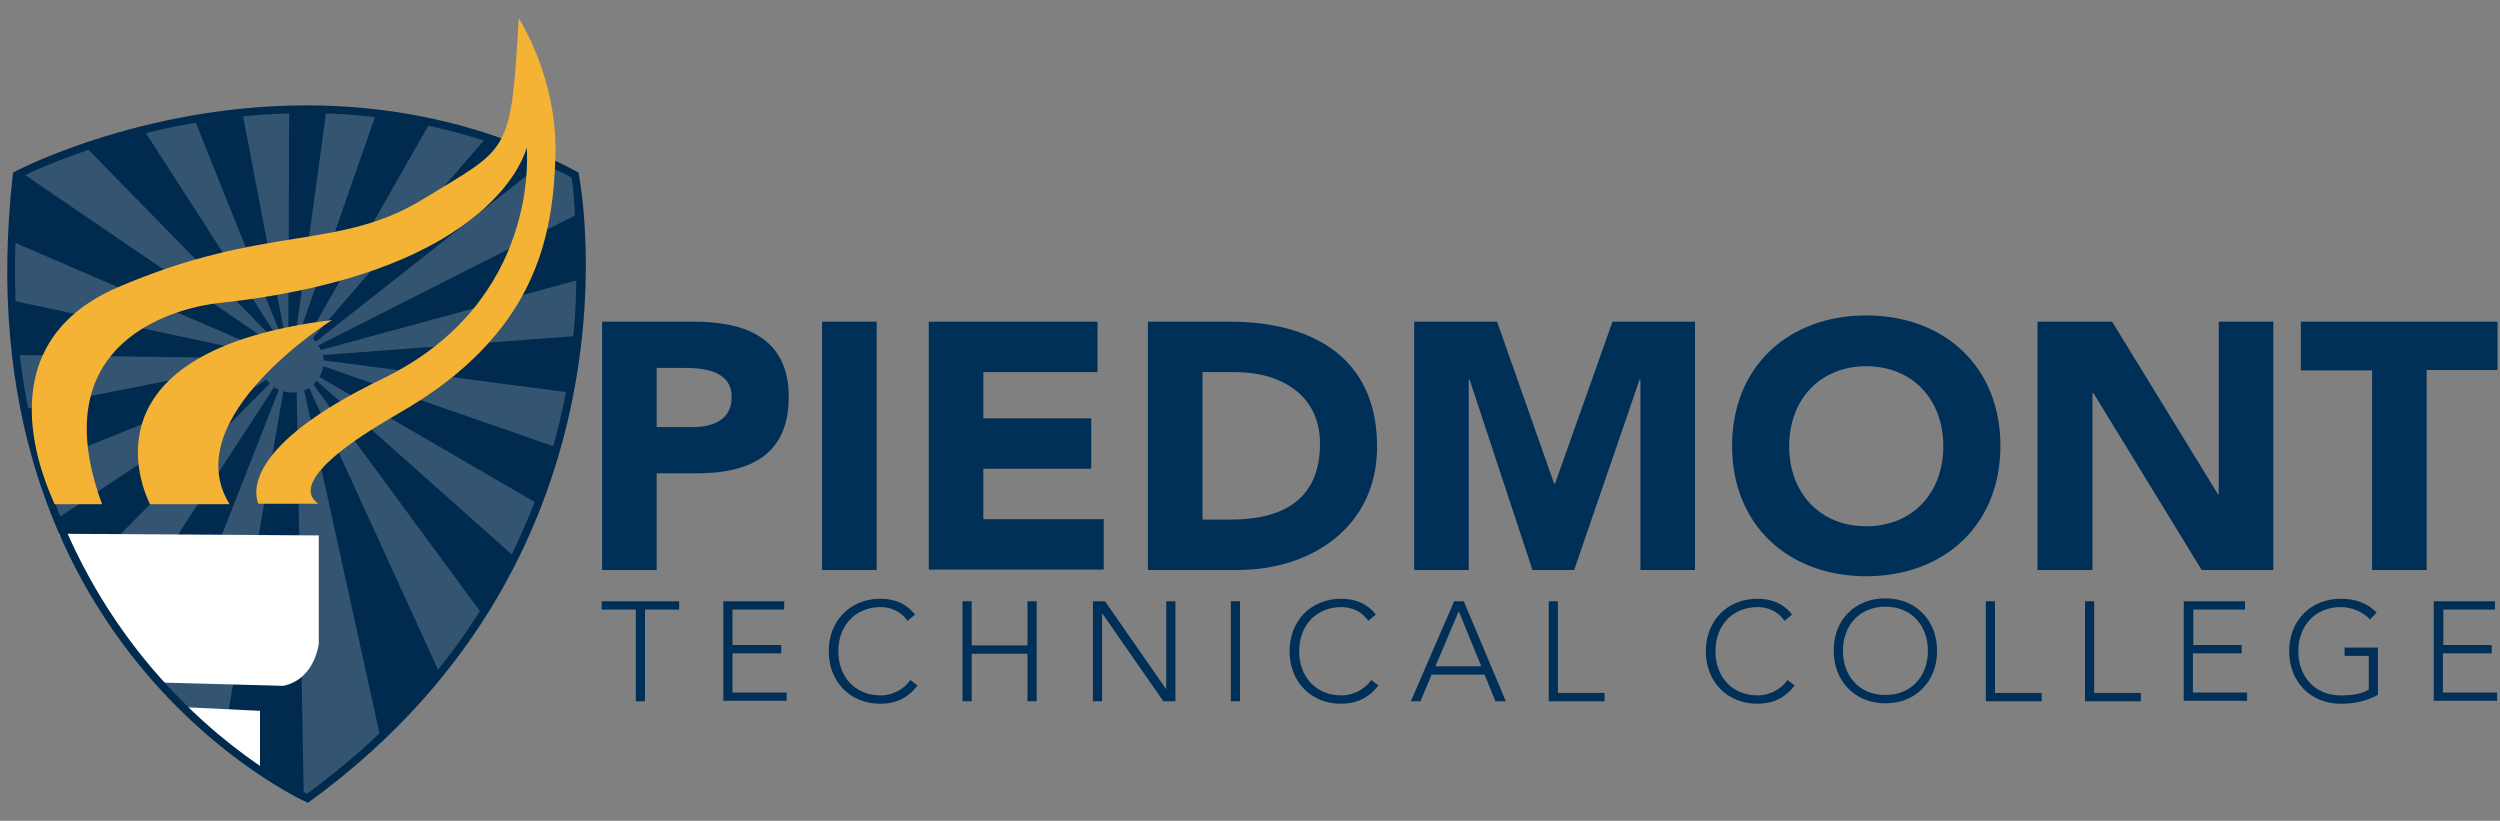
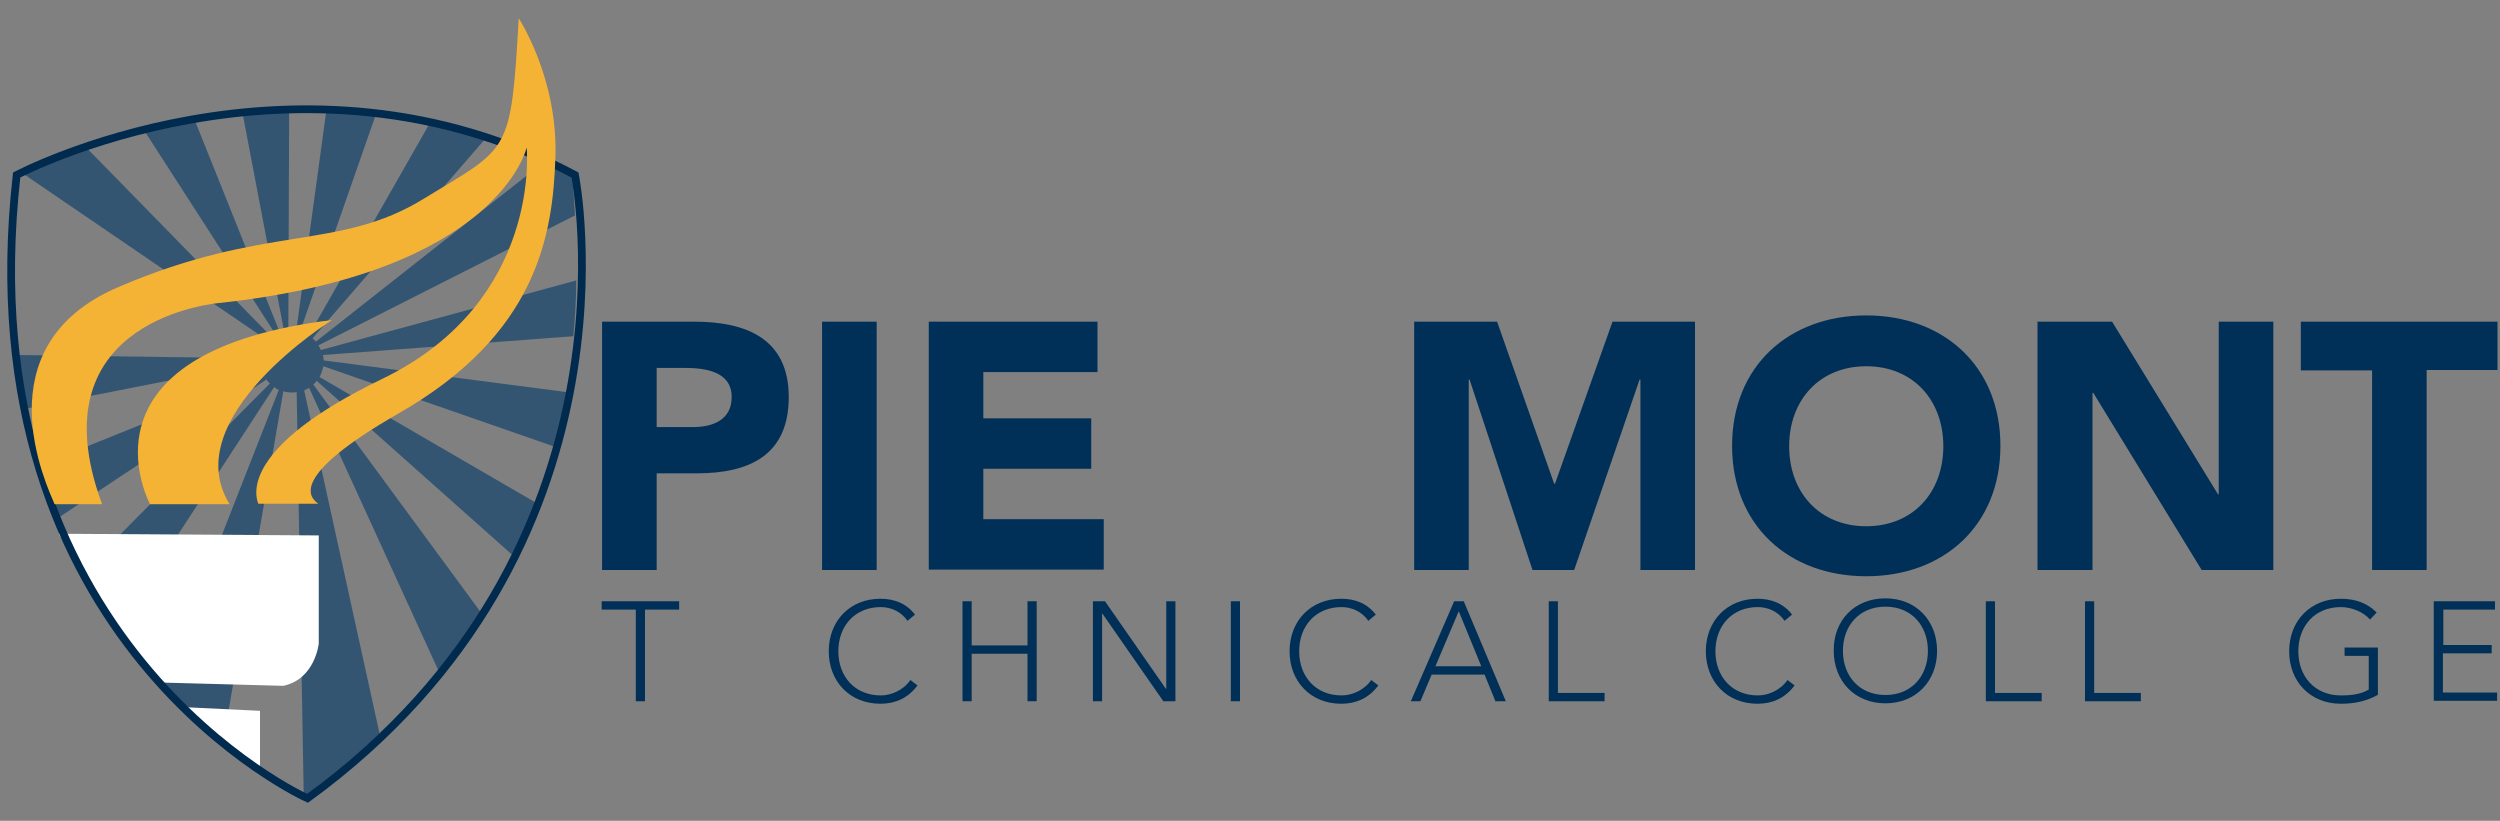
<svg xmlns="http://www.w3.org/2000/svg" version="1.1" id="Layer_1" x="0px" y="0px" width="600px" height="197px" viewBox="0 0 600 197" style="enable-background:new 0 0 600 197;" xml:space="preserve">
  <rect x="0" y="0" width="600" height="197" fill="#808080" stroke="none" />
  <style type="text/css">
	.st0{fill:#002A4E;}
	.st1{fill:#003057;}
	.st2{fill:#335572;}
	.st3{fill:#FFFFFF;}
	.st4{fill:none;stroke:#002A4E;stroke-width:1.859;stroke-miterlimit:10;}
	.st5{fill:none;}
	.st6{fill:#F5B335;}
</style>
-   <path id="XMLID_632_" class="st0" d="M3.3,42c0,0,67.3-35.5,134.1,0c0,0,18,89.8-64.2,149.6C73.2,191.6-9.3,154.6,3.3,42z" />
  <g id="XMLID_121_">
    <path id="XMLID_122_" class="st1" d="M152.6,146.3h-8.2v-2h18.6v2h-8.2v22h-2.2V146.3z" />
-     <path id="XMLID_124_" class="st1" d="M173.5,144.3h14.7v2h-12.4v8.5h11.7v2h-11.7v9.4h13v2h-15.2V144.3z" />
    <path id="XMLID_126_" class="st1" d="M220.2,164.5c-2.3,3.1-5.4,4.4-8.9,4.4c-7.3,0-12.4-5.3-12.4-12.6c0-7.3,5.1-12.6,12.4-12.6   c3.3,0,6.2,1.1,8.3,3.8l-1.8,1.5c-1.5-2.2-4-3.3-6.4-3.3c-6.3,0-10.2,4.6-10.2,10.6c0,6,3.9,10.6,10.2,10.6c2.4,0,5.4-1.2,7.1-3.7   L220.2,164.5z" />
    <path id="XMLID_128_" class="st1" d="M231,144.3h2.2v10.6h13.4v-10.6h2.2v24h-2.2v-11.4h-13.4v11.4H231V144.3z" />
    <path id="XMLID_130_" class="st1" d="M262.3,144.3h2.9l14.6,21h0.1v-21h2.2v24h-2.9l-14.6-21h-0.1v21h-2.2V144.3z" />
    <path id="XMLID_132_" class="st1" d="M295.4,144.3h2.2v24h-2.2V144.3z" />
    <path id="XMLID_134_" class="st1" d="M330.8,164.5c-2.3,3.1-5.4,4.4-8.9,4.4c-7.3,0-12.4-5.3-12.4-12.6c0-7.3,5.1-12.6,12.4-12.6   c3.3,0,6.2,1.1,8.3,3.8l-1.8,1.5c-1.5-2.2-4-3.3-6.4-3.3c-6.3,0-10.2,4.6-10.2,10.6c0,6,3.9,10.6,10.2,10.6c2.4,0,5.4-1.2,7.1-3.7   L330.8,164.5z" />
    <path id="XMLID_136_" class="st1" d="M349,144.3h2.3l10.1,24h-2.5l-2.6-6.4h-12.7l-2.7,6.4h-2.3L349,144.3z M350.1,146.7l-5.6,13.2   h11L350.1,146.7z" />
    <path id="XMLID_139_" class="st1" d="M371.7,144.3h2.2v22h11.2v2h-13.4V144.3z" />
    <path id="XMLID_141_" class="st1" d="M430.7,164.5c-2.3,3.1-5.4,4.4-8.9,4.4c-7.3,0-12.4-5.3-12.4-12.6c0-7.3,5.1-12.6,12.4-12.6   c3.3,0,6.2,1.1,8.3,3.8l-1.8,1.5c-1.5-2.2-4-3.3-6.4-3.3c-6.3,0-10.2,4.6-10.2,10.6c0,6,3.9,10.6,10.2,10.6c2.4,0,5.4-1.2,7.1-3.7   L430.7,164.5z" />
    <path id="XMLID_143_" class="st1" d="M452.5,143.6c7.3,0,12.4,5.3,12.4,12.6c0,7.3-5.1,12.6-12.4,12.6s-12.4-5.3-12.4-12.6   C440,148.9,445.1,143.6,452.5,143.6z M452.5,166.8c6.3,0,10.2-4.6,10.2-10.6c0-6-3.9-10.6-10.2-10.6c-6.3,0-10.2,4.6-10.2,10.6   C442.3,162.2,446.2,166.8,452.5,166.8z" />
    <path id="XMLID_146_" class="st1" d="M476.6,144.3h2.2v22h11.2v2h-13.4V144.3z" />
    <path id="XMLID_148_" class="st1" d="M500.4,144.3h2.2v22h11.2v2h-13.4V144.3z" />
-     <path id="XMLID_150_" class="st1" d="M524.1,144.3h14.7v2h-12.4v8.5H538v2h-11.7v9.4h13v2h-15.2V144.3z" />
    <path id="XMLID_152_" class="st1" d="M570.8,166.7c-2.8,1.6-5.8,2.2-9,2.2c-7.3,0-12.4-5.3-12.4-12.6c0-7.3,5.1-12.6,12.4-12.6   c3.6,0,6.4,1.1,8.6,3.3l-1.6,1.7c-1.5-1.8-4.4-3-7-3c-6.3,0-10.2,4.6-10.2,10.6c0,6,3.9,10.6,10.2,10.6c2.6,0,4.9-0.3,6.7-1.4v-8.1   h-5.8v-2h8V166.7z" />
    <path id="XMLID_154_" class="st1" d="M584.1,144.3h14.7v2h-12.4v8.5H598v2h-11.7v9.4h13v2h-15.2V144.3z" />
  </g>
  <g id="XMLID_36_">
    <path id="XMLID_102_" class="st1" d="M144.4,77.2h22.2c12.4,0,22.7,4,22.7,18.1c0,14-9.5,18.3-22.1,18.3h-9.6v23.2h-13.1V77.2z    M157.5,102.5h8.8c4.6,0,9.3-1.6,9.3-7.2c0-6.1-6.2-7-11.3-7h-6.7V102.5z" />
    <path id="XMLID_105_" class="st1" d="M197.3,77.2h13.1v59.6h-13.1V77.2z" />
    <path id="XMLID_107_" class="st1" d="M222.9,77.2h40.5v12.1h-27.4v11.1h25.9v12.1h-25.9v12.1h28.9v12.1h-42V77.2z" />
-     <path id="XMLID_109_" class="st1" d="M275.5,77.2h19.7c19.2,0,35.3,8.2,35.3,30c0,19.3-15.8,29.6-33.5,29.6h-21.5V77.2z    M288.6,124.7h6.8c12.2,0,21.4-4.6,21.4-18.2c0-11.7-9.3-17.2-20.5-17.2h-7.7V124.7z" />
    <path id="XMLID_112_" class="st1" d="M339.4,77.2h19.9l13.7,38.9h0.2L387,77.2h19.8v59.6h-13.1V91.1h-0.2l-15.7,45.7h-10   l-15.1-45.7h-0.2v45.7h-13.1V77.2z" />
    <path id="XMLID_114_" class="st1" d="M447.9,75.7c18.6,0,32.2,12.2,32.2,31.3s-13.6,31.3-32.2,31.3c-18.6,0-32.2-12.2-32.2-31.3   S429.3,75.7,447.9,75.7z M447.9,126.3c11.2,0,18.5-8.1,18.5-19.2c0-11.1-7.3-19.2-18.5-19.2c-11.2,0-18.5,8.1-18.5,19.2   C429.4,118.2,436.7,126.3,447.9,126.3z" />
    <path id="XMLID_117_" class="st1" d="M489,77.2h17.9l25.4,41.4h0.2V77.2h13.1v59.6h-17.2l-26-42.5h-0.2v42.5H489V77.2z" />
    <path id="XMLID_119_" class="st1" d="M569.2,88.9h-17V77.2h47.2v11.6h-17v48h-13.1V88.9z" />
  </g>
  <g>
    <path class="st2" d="M137.6,80.7c0.4-4.4,0.7-8.9,0.7-13.4L77,84c-0.2-0.4-0.3-0.7-0.6-1.1L138,51.7c-0.2-3.4-0.4-6.9-0.8-10.4   c-2.1-0.9-4.2-1.8-6.3-2.7L75.8,82c-0.2-0.3-0.5-0.6-0.8-0.8l41.3-47.7c-4.5-1.4-8.9-2.6-13.4-3.5L74.1,80.5   c-0.6-0.4-1.3-0.7-2.1-0.9l18.1-51.8c-3.9-0.5-7.9-0.9-11.8-1.1l-7.2,52.7c-0.3,0-0.6-0.1-1-0.1c-0.3,0-0.6,0-0.9,0.1l0.2-52.9   c-3.7,0-7.5,0.2-11.2,0.6l10,52.5c-0.3,0.1-0.7,0.2-1,0.3L46.6,28.5c-4.1,0.7-8.2,1.5-12.2,2.5l31.9,49.5c-0.3,0.2-0.6,0.4-0.9,0.6   L20.3,35c-5.2,1.7-10.4,3.8-15.6,6.1l59.8,40.8c-1.2,1.3-1.9,3-1.9,4.9c0,1.3,0.3,2.5,0.9,3.6c-0.1-0.1-0.2-0.3-0.2-0.4L9.6,111.7   c1.3,4.2,2.8,8.4,4.5,12.5l49.8-33.1c-0.1-0.2-0.3-0.4-0.4-0.7c0.3,0.6,0.8,1.2,1.3,1.7c0,0,0,0-0.1,0L20.2,137   c2.4,4.5,5.2,9,8.2,13.3l37.4-57.4c0.4,0.3,0.7,0.5,1.1,0.7L39.3,164c4.3,4.8,9.1,9.4,14.3,13.9l14.4-84c0.6,0.2,1.3,0.3,2,0.3   c0.4,0,0.8,0,1.2-0.1l1.7,97.1c6.6-4.9,12.7-9.9,18.2-15.1L73,93.7c0.4-0.2,0.8-0.4,1.2-0.6l31.1,68c3.8-4.6,7.2-9.3,10.2-14   L75.2,92.3c0.3-0.3,0.6-0.6,0.8-0.9l47.2,42c2.1-4.2,3.9-8.4,5.5-12.7l-52-30.2c0.4-0.8,0.7-1.7,0.9-2.6l55.5,19.3   c1.1-4.3,2.1-8.7,2.9-13.1l-58.3-7.6c0-0.4-0.1-0.9-0.2-1.3L137.6,80.7z" />
-     <path class="st2" d="M63.2,83.9L2.5,57.8c0,4.8,0.1,9.6,0.3,14.3l60,12.8C62.9,84.6,63.1,84.3,63.2,83.9z" />
    <path class="st2" d="M62.6,86.8c0-0.3,0-0.5,0-0.8L4,85.2c0.6,4.3,1.3,8.6,2.1,12.9l56.4-11.1C62.6,87,62.6,86.9,62.6,86.8z" />
  </g>
  <path id="XMLID_934_" class="st3" d="M14.1,128.1l62.4,0.4v26c0,0-0.9,8.5-8.5,10.1l-29.7-0.8c0,0-4.8-6.1-9.2-10.6L14.1,128.1z" />
  <polyline id="XMLID_1_" class="st3" points="62.4,185.4 43.8,169.7 62.4,170.6 " />
  <path id="XMLID_2_" class="st4" d="M4,42C4,42,71.2,6.5,138,42c0,0,18,89.8-64.2,149.6C73.8,191.6-8.7,154.6,4,42z" />
  <g>
    <path class="st5" d="M79.7,76.8c0,0-37.4,23.4-24.6,44.2h7c-1-2.2-3.9-13.8,29.6-29.9c38.6-18.6,34.8-55.6,34.8-55.6   s-6.6,30-73.6,37.3c0,0-44.9,3.5-28.3,48.3H36C34,117,19.7,84.2,79.7,76.8z" />
    <path class="st6" d="M79.7,76.8C19.7,84.2,34,117,36,121h19.1C42.2,100.2,79.7,76.8,79.7,76.8z" />
    <path class="st6" d="M124.5,4.4c-1.9,32.9-2.2,30.7-22.8,43.3c-20.5,12.6-37.9,6-73.3,21.2C-4.8,83.1,11.3,116.7,13.1,121h11.4   C7.9,76.1,52.8,72.7,52.8,72.7c67-7.3,73.6-37.3,73.6-37.3s3.8,37-34.8,55.6c-33.5,16.2-30.5,27.7-29.6,29.9h14.4   c-1.8-1.3-7.8-6.2,19.3-21.7c33.2-19,37-42.7,37.6-61.6S124.5,4.4,124.5,4.4z" />
  </g>
</svg>